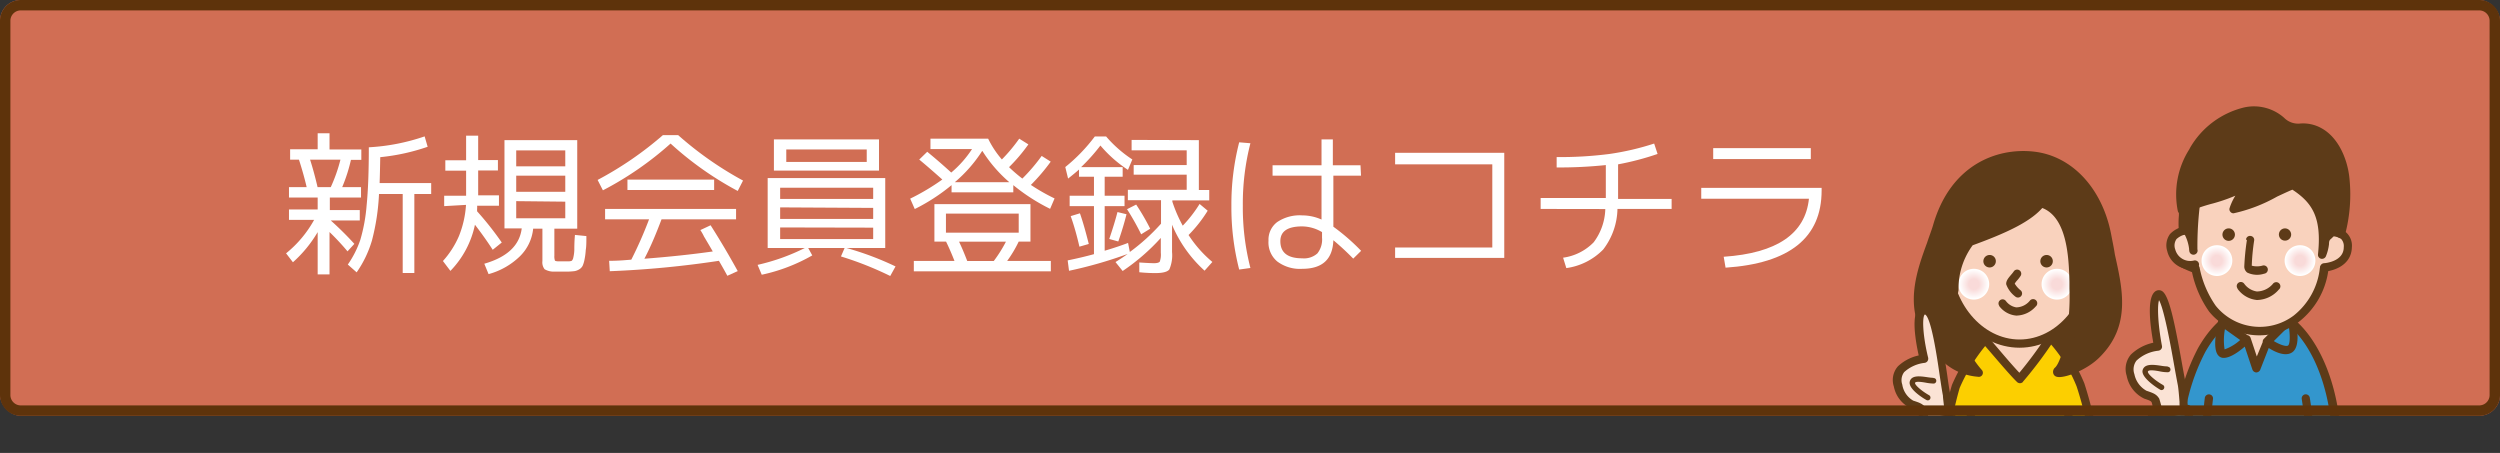
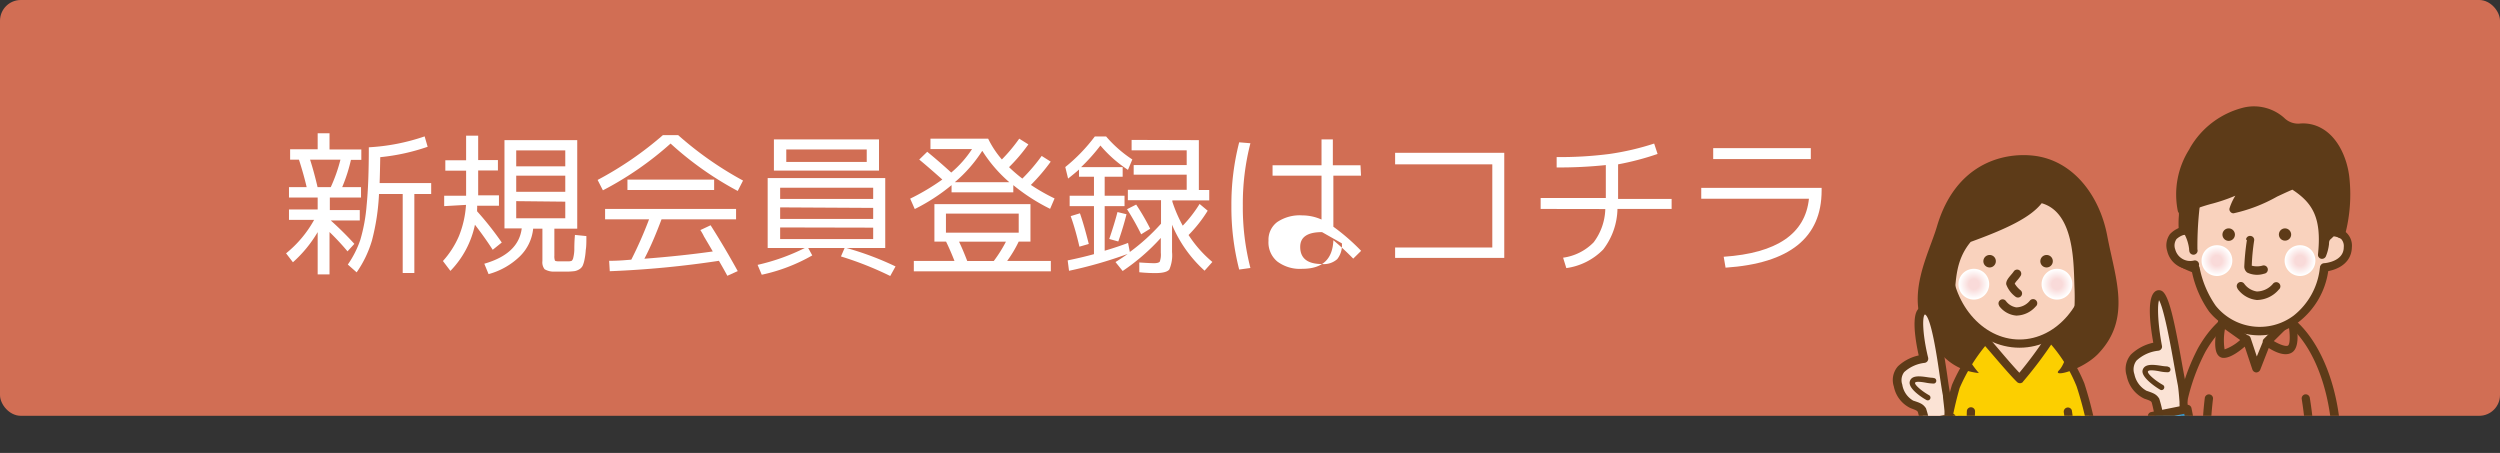
<svg xmlns="http://www.w3.org/2000/svg" xmlns:xlink="http://www.w3.org/1999/xlink" viewBox="0 0 240.5 43.57">
  <rect x="0" y="0" width="240.5" height="43.57" fill="#333333" stroke="none" />
  <defs>
    <style>.cls-1{fill:none;}.cls-2{isolation:isolate;}.cls-3{fill:#d16e54;}.cls-4{clip-path:url(#clip-path);}.cls-5{fill:#3396cd;}.cls-6{fill:#5d3b18;}.cls-7{fill:#f9d2bd;}.cls-8{fill:#fccf00;}.cls-9{fill:#483d39;}.cls-10,.cls-11,.cls-12,.cls-13{mix-blend-mode:multiply;}.cls-10{fill:url(#radial-gradient);}.cls-11{fill:url(#radial-gradient-2);}.cls-12{fill:url(#radial-gradient-3);}.cls-13{fill:url(#radial-gradient-4);}.cls-14{fill:#fbe3d5;}.cls-15{fill:#5e330b;}.cls-16{fill:#fff;}</style>
    <clipPath id="clip-path">
      <rect class="cls-1" x="177.5" width="54" height="40" />
    </clipPath>
    <radialGradient id="radial-gradient" cx="189.89" cy="27.34" r="1.47" gradientUnits="userSpaceOnUse">
      <stop offset="0.34" stop-color="#f9dad9" />
      <stop offset="0.96" stop-color="#fff" />
    </radialGradient>
    <radialGradient id="radial-gradient-2" cx="197.88" cy="27.34" r="1.47" xlink:href="#radial-gradient" />
    <radialGradient id="radial-gradient-3" cx="213.27" cy="25.07" r="1.47" xlink:href="#radial-gradient" />
    <radialGradient id="radial-gradient-4" cx="221.27" cy="25.07" r="1.47" xlink:href="#radial-gradient" />
  </defs>
  <g class="cls-2">
    <g id="レイヤー_2" data-name="レイヤー 2">
      <g id="main">
        <rect class="cls-3" width="240.5" height="40" rx="2" />
        <g class="cls-4">
-           <path class="cls-5" d="M224.83,43.17H209.57c0-7.42,3.42-13.45,7.63-13.45S224.83,35.75,224.83,43.17Z" />
          <path class="cls-6" d="M224.83,42.78H209.57a.4.4,0,0,1,.4.39,19.18,19.18,0,0,1,2.18-9.31c1.37-2.41,3.16-3.74,5-3.74,4,0,7.23,5.86,7.23,13.05A.4.4,0,0,1,224.83,42.78ZM217.2,29.33c-2.19,0-4.22,1.47-5.74,4.14a20,20,0,0,0-2.28,9.7.39.39,0,0,0,.39.4h15.26a.39.39,0,0,0,.39-.4C225.22,35.54,221.62,29.33,217.2,29.33Z" />
          <path class="cls-7" d="M219.92,31a17,17,0,0,0-1.8,1.92L217,35.05l-.93-2.44S214.8,31.5,214.19,31a3.58,3.58,0,0,1,3-1.31A2.92,2.92,0,0,1,219.92,31Z" />
          <path class="cls-6" d="M189.44,22.09c-3.35,1.63-4,6.3-2.76,9.49,1.9,4.87,7,4.79,11.29,3.23,4.95-1.82,6.4-9.48,1.71-12.34-2.42-1.48-7.38-1.63-10-.49Z" />
          <path class="cls-6" d="M189.26,21.73c-3.44,1.68-4.31,6.53-2.95,10,1.66,4.27,6.08,5.56,11.8,3.45a7.7,7.7,0,0,0,4.78-6.57,6.6,6.6,0,0,0-3-6.48c-2.46-1.51-7.51-1.75-10.38-.51Zm.56.62c2.62-1.14,7.41-.92,9.65.45a5.82,5.82,0,0,1,2.63,5.73,6.93,6.93,0,0,1-4.26,5.91c-2,.72-8.59,2.66-10.79-3-1.23-3.14-.49-7.51,2.56-9Z" />
          <path class="cls-7" d="M189.59,35.66a25.06,25.06,0,0,0-.88,4.61l11.13.08a32.54,32.54,0,0,0-1.18-4.81,10.63,10.63,0,0,0-3.21-4.34,2.5,2.5,0,0,0-3.09.12A12.49,12.49,0,0,0,189.59,35.66Z" />
          <path class="cls-6" d="M189.21,35.54a25.25,25.25,0,0,0-.89,4.69.41.41,0,0,0,.1.3.36.36,0,0,0,.29.13l11.13.09a.37.37,0,0,0,.3-.14.38.38,0,0,0,.09-.32A32.11,32.11,0,0,0,199,35.4a11,11,0,0,0-3.32-4.5,2.9,2.9,0,0,0-3.64.14A13.28,13.28,0,0,0,189.21,35.54Zm3.44-3.95a2.13,2.13,0,0,1,2.54-.09,10.33,10.33,0,0,1,3.1,4.17,32,32,0,0,1,1.16,4.74.42.42,0,0,1,.09-.32.41.41,0,0,1,.31-.14l-11.13-.08A.41.41,0,0,1,189,40a.41.41,0,0,1,.1.3,24.87,24.87,0,0,1,.85-4.51A12.21,12.21,0,0,1,192.65,31.59Z" />
          <path class="cls-8" d="M191,32.66a17.3,17.3,0,0,0-2.83,4.52,32.35,32.35,0,0,0-1.14,6h14.54A35.74,35.74,0,0,0,200.13,37a14.73,14.73,0,0,0-2.86-4.52,41.13,41.13,0,0,1-2.94,4C193.48,35.63,191.67,33.43,191,32.66Z" />
          <path class="cls-6" d="M190.69,32.4a17.81,17.81,0,0,0-2.92,4.65,33.51,33.51,0,0,0-1.16,6.09.38.38,0,0,0,.11.3.39.39,0,0,0,.29.13h14.54a.39.39,0,0,0,.29-.13.41.41,0,0,0,.1-.32,35.78,35.78,0,0,0-1.43-6.25,15.3,15.3,0,0,0-3-4.67.38.38,0,0,0-.32-.1.4.4,0,0,0-.29.18A37.82,37.82,0,0,1,194,36.17a.4.4,0,0,1,.28-.12.41.41,0,0,1,.28.11c-.54-.52-1.52-1.66-2.3-2.58-.42-.49-.79-.92-1-1.18a.39.39,0,0,0-.29-.13A.36.36,0,0,0,190.69,32.4Zm3.92,4.32a39.25,39.25,0,0,0,3-4,.38.38,0,0,1-.28.18.37.37,0,0,1-.32-.1,14.24,14.24,0,0,1,2.76,4.37,34,34,0,0,1,1.39,6.08.41.41,0,0,1,.1-.32.4.4,0,0,1,.3-.13H187a.39.39,0,0,1,.29.13.37.37,0,0,1,.1.3,32.92,32.92,0,0,1,1.13-5.91,17.06,17.06,0,0,1,2.74-4.37.39.39,0,0,1-.58,0l1,1.16c.8.93,1.79,2.09,2.36,2.64a.4.4,0,0,0,.56,0Z" />
          <path class="cls-9" d="M189.61,39.57a30.2,30.2,0,0,0,.08,3.6" />
          <path class="cls-6" d="M189.21,39.56a33.57,33.57,0,0,0,.08,3.67h0a.41.41,0,0,0,.45.34.4.4,0,0,0,.34-.45h0a31.21,31.21,0,0,1-.08-3.53h0a.39.39,0,0,0-.38-.41.39.39,0,0,0-.41.38Z" />
          <path class="cls-9" d="M199.08,43.17a18.66,18.66,0,0,0-.16-3.6" />
          <path class="cls-6" d="M199.48,43.17v-.42a15,15,0,0,0-.17-3.28h0a.4.4,0,0,0-.77.21h0a15.64,15.64,0,0,1,.15,3.06v.43h0a.4.4,0,0,0,.8,0Z" />
          <ellipse class="cls-7" cx="194.28" cy="24.79" rx="6.99" ry="8.27" />
          <path class="cls-6" d="M200.87,24.79c0,4.34-3,7.87-6.59,7.87s-6.59-3.53-6.59-7.87,2.95-7.88,6.59-7.88S200.87,20.45,200.87,24.79Zm-6.59-8.67c-4.07,0-7.38,3.89-7.38,8.67s3.31,8.66,7.38,8.66,7.38-3.89,7.38-8.66S198.35,16.12,194.28,16.12Z" />
          <path class="cls-6" d="M192,25.12a.6.6,0,1,1-.6-.59A.59.59,0,0,1,192,25.12Z" />
          <path class="cls-6" d="M197.48,25.12a.6.6,0,1,1-.59-.59A.59.59,0,0,1,197.48,25.12Z" />
          <path class="cls-6" d="M194.36,27.91a2.39,2.39,0,0,1-.57-.67v.09a1.93,1.93,0,0,1,.29-.39,3.4,3.4,0,0,0,.31-.41h0a.39.39,0,1,0-.68-.4h0a3.45,3.45,0,0,1-.24.3c-.26.31-.51.6-.47.93a2.6,2.6,0,0,0,.9,1.19h0a.39.39,0,1,0,.46-.64Z" />
          <path class="cls-6" d="M212.1,38.29a33.49,33.49,0,0,0-.23,4.93h0a.4.4,0,0,0,.79-.09h0a33.42,33.42,0,0,1,.23-4.75h0a.39.39,0,0,0-.35-.44.4.4,0,0,0-.44.35Z" />
          <path class="cls-6" d="M222.67,43.17a36.87,36.87,0,0,0-.47-4.92h0a.4.4,0,0,0-.47-.31.4.4,0,0,0-.3.47h0a37.71,37.71,0,0,1,.45,4.76h0a.4.4,0,0,0,.4.4.39.39,0,0,0,.39-.4Z" />
          <path class="cls-6" d="M218.4,33.15l2.31-2.29a.4.4,0,0,1-.39.09.37.37,0,0,1-.28-.28c.28,1.16.31,2.41.07,2.57s-1.14-.22-1.75-.69l.06.06a.39.39,0,0,0-.37-.13.39.39,0,0,0-.3.24l-1.05,2.56a.43.43,0,0,1,.38-.25.4.4,0,0,1,.36.27l-.93-2.79a.39.39,0,0,0-.28-.26.4.4,0,0,0-.37.1,4.57,4.57,0,0,1-1.93,1.29.15.15,0,0,1,.08,0,5.73,5.73,0,0,1,.18-2.58.36.36,0,0,1-.24.28.41.41,0,0,1-.37,0L215.91,33h0a.4.4,0,0,0,.55-.1.39.39,0,0,0-.1-.55h0L214,30.68a.4.4,0,0,0-.62.24c-.17.76-.53,2.62,0,3.25a.66.66,0,0,0,.54.26c.93,0,2.23-1.26,2.49-1.51a.42.42,0,0,1-.37.1.4.4,0,0,1-.29-.26l.93,2.79a.42.42,0,0,0,.37.28.43.43,0,0,0,.38-.25l1-2.56a.39.39,0,0,1-.6.16c.29.23,1.78,1.31,2.67.72s.42-2.76.26-3.42a.39.39,0,0,0-.28-.29.39.39,0,0,0-.38.1l-2.31,2.3h0a.39.39,0,0,0,0,.56.4.4,0,0,0,.56,0Z" />
          <path class="cls-10" d="M191.36,27.34a1.48,1.48,0,1,1-1.47-1.48A1.47,1.47,0,0,1,191.36,27.34Z" />
          <path class="cls-11" d="M199.36,27.34a1.48,1.48,0,1,1-1.47-1.48A1.47,1.47,0,0,1,199.36,27.34Z" />
          <path class="cls-6" d="M202.71,22.65c-.73-3.83-3.28-7.27-7.14-7.68-3-.32-7.49.86-9.24,6.83-.78,2.64-3,6.52-1.09,10.09,1.44,2.76,3.18,3.8,5.13,4A9.86,9.86,0,0,1,188,28.72c.18-1.68.08-3.65,1.58-5.45,3.41-1.24,5.74-2.33,6.83-3.72,3.26.93,3.06,6.11,3.16,8.22.15,3.58-.7,7.07-1.48,7.84s2.21,0,3.73-1.55C205.11,30.65,203.48,26.77,202.71,22.65Z" />
-           <path class="cls-6" d="M203.1,22.58c-.85-4.47-3.78-7.61-7.49-8-3.55-.38-8,1.29-9.66,7.12-.15.5-.35,1-.56,1.64-.93,2.54-2.08,5.71-.5,8.74,1.37,2.63,3.15,4,5.44,4.17a.36.36,0,0,1-.24-.11.39.39,0,0,0,.55,0,.4.4,0,0,0,0-.56,9.41,9.41,0,0,1-2.3-6.82c0-.27,0-.54.07-.83a7,7,0,0,1,1.41-4.4.39.39,0,0,1-.17.11c3.36-1.22,5.83-2.34,7-3.85a.4.4,0,0,1-.42.14c2.67.76,2.79,4.94,2.85,7.19l0,.67c.15,3.56-.72,6.9-1.36,7.55a.55.55,0,0,0-.2.57.46.46,0,0,0,.36.34c.68.18,2.89-.64,4.13-1.91,3-3,2.19-6.5,1.44-9.86C203.36,23.86,203.22,23.22,203.1,22.58Zm-1.61,11.21a6.42,6.42,0,0,1-3.36,1.7.26.26,0,0,1,.19.17.3.3,0,0,1,0,.26s0,0,0,0c.88-.89,1.75-4.44,1.59-8.14l0-.66c-.07-2.45-.19-7-3.42-7.93a.41.41,0,0,0-.43.13c-1.06,1.37-3.42,2.43-6.65,3.6a.41.41,0,0,0-.17.12,7.84,7.84,0,0,0-1.59,4.85c0,.28,0,.55-.07.81a10.27,10.27,0,0,0,2.5,7.43.38.38,0,0,1,0-.55.4.4,0,0,1,.55,0,.42.42,0,0,0-.25-.12c-2-.16-3.56-1.35-4.81-3.74-1.42-2.73-.33-5.71.54-8.11.22-.6.42-1.17.58-1.69,1.57-5.36,5.59-6.9,8.81-6.55,4.08.44,6.21,4.24,6.8,7.36.12.66.27,1.31.41,1.94C203.49,28.09,204.16,31.06,201.49,33.79Z" />
          <path class="cls-7" d="M223.67,18.93c.11,1,.18,2.05.19,3.09,0,.75,1.1,1.31,1,2a2.72,2.72,0,0,1-1.33,1.78,7.17,7.17,0,0,1-2.68,4.83,5.88,5.88,0,0,1-8-1,9.79,9.79,0,0,1-1.62-3.82c-2-.76-1.68-1-1.75-1.69s1.31-1.79,1.33-2.5a12.73,12.73,0,0,1,.67-4.06c1.14-3.09,2.76-3.71,6.44-3.72C222,13.82,223.28,15.16,223.67,18.93Z" />
          <path class="cls-6" d="M223.28,19c.11,1.08.17,2.1.18,3.05a2.13,2.13,0,0,0,.62,1.26c.22.27.44.53.42.74a2.37,2.37,0,0,1-1.16,1.48.39.39,0,0,0-.17.25,6.75,6.75,0,0,1-2.52,4.58,5.44,5.44,0,0,1-7.5-.95,9.63,9.63,0,0,1-1.55-3.67.4.4,0,0,0-.24-.28c-1.47-.56-1.47-.73-1.48-1.07,0-.08,0-.18,0-.29s.33-.69.6-1a2.77,2.77,0,0,0,.73-1.42,12.36,12.36,0,0,1,.65-3.93c1.09-2.94,2.54-3.46,6.07-3.46C221.65,14.22,222.9,15.33,223.28,19Zm-5.37-5.54c-3.62,0-5.56.61-6.81,4a12.91,12.91,0,0,0-.7,4.19,2.67,2.67,0,0,1-.57,1,2.59,2.59,0,0,0-.76,1.59,1.85,1.85,0,0,1,0,.23c0,.8.31,1.15,2,1.79a.4.4,0,0,1-.24-.28,10.29,10.29,0,0,0,1.69,4A6.24,6.24,0,0,0,221.1,31,7.56,7.56,0,0,0,224,25.9a.42.42,0,0,1-.16.25,3.12,3.12,0,0,0,1.5-2.06,1.94,1.94,0,0,0-.6-1.32,1.64,1.64,0,0,1-.44-.76c0-1-.07-2-.19-3.12C223.65,14.86,222,13.43,217.91,13.43Z" />
          <path class="cls-6" d="M216.15,23.11a23.18,23.18,0,0,0-.25,2.53.72.72,0,0,0,.28.58,2.2,2.2,0,0,0,1.63.11h0a.4.4,0,1,0-.19-.77h0a2,2,0,0,1-1,0l0,0h0a20.14,20.14,0,0,1,.23-2.42h0a.38.38,0,0,0-.33-.44.38.38,0,0,0-.45.33Z" />
          <path class="cls-7" d="M223.56,22.42c.55-.12,2.36-.38,2.31,1.37s-2.16,1.93-2.27,1.93" />
          <path class="cls-6" d="M223.65,22.8a2,2,0,0,1,1.54.16,1,1,0,0,1,.28.82c0,1.41-1.86,1.54-1.88,1.54h0a.41.41,0,0,0-.4.4.41.41,0,0,0,.4.4h0c.51,0,2.6-.39,2.66-2.32a1.72,1.72,0,0,0-.56-1.45,2.73,2.73,0,0,0-2.22-.32h0a.39.39,0,0,0,.17.77Z" />
          <path class="cls-7" d="M210.69,22.13c-.56,0-2.22.24-1.82,1.94a1.91,1.91,0,0,0,2.28,1.38" />
          <path class="cls-6" d="M210.69,21.74a2.55,2.55,0,0,0-1.93.77,1.84,1.84,0,0,0-.27,1.65,2.27,2.27,0,0,0,2.75,1.68h0a.4.4,0,0,0,.3-.47.4.4,0,0,0-.47-.31h0A1.49,1.49,0,0,1,209.26,24a1.08,1.08,0,0,1,.12-1,1.81,1.81,0,0,1,1.3-.48h0a.39.39,0,0,0,.4-.39.39.39,0,0,0-.39-.4Z" />
          <path class="cls-6" d="M215,22.57a.6.6,0,1,1-.59-.6A.6.6,0,0,1,215,22.57Z" />
          <path class="cls-6" d="M220.41,22.57a.59.59,0,1,1-.59-.6A.6.6,0,0,1,220.41,22.57Z" />
          <path class="cls-6" d="M223.13,12.68c-1.67-.91-2.25.19-3.67-1-3.12-2.73-7.36.69-8.42,2.72a8,8,0,0,0-1.17,5.82c.9-.57,4.63-1.45,5.56-2,1.51-.87-.34.78-.58,1.9,1.15,0,5.16-2.21,5.73-2.3,2.15,1.37,3.22,2.92,2.79,6.69.42-1,.15-1.44.59-1.82s.5-.87,1.23-.14a14.66,14.66,0,0,0,.4-5.45A5.68,5.68,0,0,0,223.13,12.68Z" />
          <path class="cls-6" d="M223.32,12.33a3.61,3.61,0,0,0-2-.45,1.9,1.9,0,0,1-1.59-.55,4.37,4.37,0,0,0-3.82-1,8.24,8.24,0,0,0-5.21,3.86l-.1.19a8.08,8.08,0,0,0-1.1,5.89.38.38,0,0,0,.23.29.4.4,0,0,0,.37,0,16.77,16.77,0,0,1,2.83-1,17,17,0,0,0,2.71-1,1.74,1.74,0,0,1,.39-.19.36.36,0,0,1-.31-.12.35.35,0,0,1-.07-.32,3.5,3.5,0,0,1-.29.44,5.35,5.35,0,0,0-.88,1.67.36.36,0,0,0,.08.33.37.37,0,0,0,.31.15,15.05,15.05,0,0,0,4.19-1.61c.67-.31,1.43-.67,1.59-.7a.33.33,0,0,1-.27-.06c2,1.28,3,2.66,2.61,6.32a.39.39,0,0,0,.29.42.41.41,0,0,0,.47-.23,4.42,4.42,0,0,0,.3-1.17c0-.31.06-.4.18-.5a2.68,2.68,0,0,0,.34-.35l.13-.13a.19.19,0,0,1-.13,0,1.7,1.7,0,0,1,.36.3.4.4,0,0,0,.38.1.38.38,0,0,0,.27-.28A15.12,15.12,0,0,0,226,17C225.81,15.36,225,13.25,223.32,12.33Zm1.88,4.78a14.2,14.2,0,0,1-.39,5.3.41.41,0,0,1,.28-.28.43.43,0,0,1,.38.1c-.35-.34-.59-.53-.88-.52a.87.87,0,0,0-.61.37,3.67,3.67,0,0,1-.28.28,1.38,1.38,0,0,0-.44,1,3.89,3.89,0,0,1-.25,1,.39.39,0,0,1,.46-.23.38.38,0,0,1,.29.42c.46-4-.8-5.69-3-7.07a.39.39,0,0,0-.28-.05,10.77,10.77,0,0,0-1.8.77,18,18,0,0,1-3.86,1.53.38.38,0,0,1,.31.14.36.36,0,0,1,.08.33A4.81,4.81,0,0,1,216,18.8c.35-.51.57-.82.3-1.11s-.68-.07-1.06.15a17.44,17.44,0,0,1-2.55.89,16.64,16.64,0,0,0-3,1.11.4.4,0,0,1,.37,0,.39.39,0,0,1,.23.28,7.34,7.34,0,0,1,1-5.37l.1-.19a7.56,7.56,0,0,1,4.66-3.44,3.54,3.54,0,0,1,3.15.84,2.69,2.69,0,0,0,2.13.74,2.71,2.71,0,0,1,1.61.36C224.37,13.8,225.05,15.71,225.2,17.11Z" />
          <path class="cls-6" d="M210,22.18c.7-.81,1.13,2.88,1,1.64a33.81,33.81,0,0,1,.46-5.76c.08-.49-1.45,1.1-1.45,2.33A12.14,12.14,0,0,0,210,22.18Z" />
          <path class="cls-6" d="M210.31,22.44h0a.2.2,0,0,1-.21,0,4.05,4.05,0,0,1,.51,1.68.4.4,0,1,0,.78-.14l0-.2a33.37,33.37,0,0,1,.47-5.65.45.45,0,0,0-.18-.46.45.45,0,0,0-.5,0,3.94,3.94,0,0,0-1.57,2.75c0,.07,0,.18,0,.3a9,9,0,0,0,0,1.55.4.4,0,0,0,.29.32A.38.38,0,0,0,210.31,22.44Zm.08-2.05a3.39,3.39,0,0,1,1.13-2.05.32.32,0,0,1-.32,0,.34.34,0,0,1-.15-.31,33.74,33.74,0,0,0-.46,5.88l0,.2v.05a.38.38,0,0,1,.33-.43.39.39,0,0,1,.45.31v0c-.37-2.1-.83-2.23-1-2.28a.63.63,0,0,0-.66.23.41.41,0,0,1,.41-.12.39.39,0,0,1,.28.32,8.2,8.2,0,0,1,0-1.4C210.38,20.59,210.39,20.47,210.39,20.39Z" />
          <path class="cls-12" d="M214.75,25.07a1.48,1.48,0,1,1-1.48-1.48A1.47,1.47,0,0,1,214.75,25.07Z" />
          <path class="cls-13" d="M222.74,25.07a1.48,1.48,0,1,1-1.47-1.48A1.47,1.47,0,0,1,222.74,25.07Z" />
          <path class="cls-6" d="M192.31,29.42a2.28,2.28,0,0,0,1.66.94,2.53,2.53,0,0,0,1.86-.87h0a.4.4,0,1,0-.57-.55h0a1.73,1.73,0,0,1-1.29.63,1.55,1.55,0,0,1-1-.61h0a.39.39,0,0,0-.64.46Z" />
          <path class="cls-6" d="M215.25,27.78a2.6,2.6,0,0,0,1.86,1.08,2.81,2.81,0,0,0,2.11-1h0a.4.4,0,1,0-.57-.55h0a2.06,2.06,0,0,1-1.54.73,1.84,1.84,0,0,1-1.22-.75h0a.4.4,0,0,0-.55-.09.39.39,0,0,0-.09.55Z" />
          <path class="cls-14" d="M183.93,38.92c-1-.34-2-2.47-1.06-3.37a3.89,3.89,0,0,1,2.2-1s-1.1-4.44,0-4.65,1.75,6,2.15,8.08c.13.6.24,3.1.38,3.34s-2.35.11-2.35.11a15.28,15.28,0,0,0-.41-2C184.7,39.2,184.6,39.14,183.93,38.92Z" />
          <path class="cls-6" d="M184.05,38.54A2.16,2.16,0,0,1,183,37a1.29,1.29,0,0,1,.18-1.2,3.49,3.49,0,0,1,1.95-.89.41.41,0,0,0,.29-.16.44.44,0,0,0,.07-.33c-.53-2.14-.6-4-.31-4.17h0c.6.26,1.17,4.15,1.41,5.81.12.8.22,1.49.32,2,0,.25.1.88.15,1.5a6.59,6.59,0,0,0,.27,2,.34.34,0,0,1,0-.31.33.33,0,0,1,.18-.19,12.43,12.43,0,0,1-2.14,0,.39.39,0,0,1,.37.33,10.48,10.48,0,0,0-.46-2.11C185,38.86,184.73,38.76,184.05,38.54Zm.45,1.1h0a14.29,14.29,0,0,1,.37,1.85.39.39,0,0,0,.37.34c2.47.13,2.59-.07,2.71-.27a.43.43,0,0,0,0-.44l0,0a16.47,16.47,0,0,1-.18-1.68c-.06-.66-.11-1.29-.17-1.58-.09-.46-.19-1.14-.3-1.93-.48-3.23-.91-5.74-1.73-6.33a.76.76,0,0,0-.58-.13.83.83,0,0,0-.55.38c-.64,1,.08,4.14.24,4.76a.39.39,0,0,1,.06-.33.41.41,0,0,1,.29-.16,4.23,4.23,0,0,0-2.45,1.12,2,2,0,0,0-.39,1.95,2.91,2.91,0,0,0,1.6,2.07C184.41,39.49,184.43,39.52,184.5,39.64Z" />
          <path class="cls-6" d="M186,36.35a5.29,5.29,0,0,1-.57-.06c-.69-.1-1.54-.23-1.71.41s1.06,1.48,1.6,1.78h0a.26.26,0,0,0,.36-.1.27.27,0,0,0-.1-.36h0c-.73-.41-1.4-1-1.35-1.19s.8-.06,1.12,0a4.63,4.63,0,0,0,.67.07h0a.26.26,0,0,0,.25-.28.25.25,0,0,0-.27-.25Z" />
          <polygon class="cls-8" points="184.97 43.17 188.2 43.17 187.74 40.2 184.54 40.84 184.97 43.17" />
          <path class="cls-6" d="M185,43.57h3.23a.4.4,0,0,0,.39-.46l-.46-3a.41.41,0,0,0-.17-.26.39.39,0,0,0-.3-.07l-3.2.65a.39.39,0,0,0-.31.46l.43,2.33A.4.4,0,0,0,185,43.57Zm-.36-2.34,3.21-.64a.42.42,0,0,1-.31-.06.37.37,0,0,1-.16-.27l.46,3a.36.36,0,0,1,.09-.32.37.37,0,0,1,.3-.14H185a.4.4,0,0,1,.39.32l-.43-2.33A.4.4,0,0,1,184.61,41.23Z" />
          <path class="cls-14" d="M206.37,38c-1.08-.36-2.07-2.63-1.12-3.59a4.11,4.11,0,0,1,2.34-1.07s-.86-4.5,0-5,1.86,6.45,2.3,8.61c.13.65.25,3.31.4,3.56s-2.51.12-2.51.12a16.12,16.12,0,0,0-.43-2.11C207.2,38.28,207.09,38.2,206.37,38Z" />
          <path class="cls-6" d="M206.49,37.59A2.35,2.35,0,0,1,205.33,36a1.39,1.39,0,0,1,.2-1.31,3.63,3.63,0,0,1,2.09-.95.41.41,0,0,0,.29-.16.38.38,0,0,0,.07-.31c-.41-2.16-.5-4.28-.19-4.55h0a.21.21,0,0,1-.21,0c.52.43,1.29,4.8,1.62,6.67.12.68.23,1.26.31,1.68.05.26.11.93.16,1.59a7.42,7.42,0,0,0,.28,2.09.37.37,0,0,1,0-.31.29.29,0,0,1,.17-.18,13.41,13.41,0,0,1-2.29,0,.39.39,0,0,1,.37.34,12.33,12.33,0,0,0-.48-2.25C207.46,37.94,207.21,37.83,206.49,37.59Zm.51,1.14h0a16.72,16.72,0,0,1,.39,2,.39.39,0,0,0,.37.34c2.62.13,2.75-.08,2.86-.27a.43.43,0,0,0,0-.45.1.1,0,0,1,0,0,17.75,17.75,0,0,1-.19-1.8c-.06-.71-.11-1.37-.17-1.68s-.19-1-.31-1.66c-.82-4.63-1.33-6.89-2-7.23a.58.58,0,0,0-.53,0c-1,.52-.54,3.6-.2,5.39a.41.41,0,0,1,.08-.32.39.39,0,0,1,.28-.15A4.45,4.45,0,0,0,205,34.1a2.14,2.14,0,0,0-.41,2.06,3.07,3.07,0,0,0,1.69,2.19C206.91,38.56,206.93,38.6,207,38.73Z" />
          <path class="cls-6" d="M208.53,35.25a4.11,4.11,0,0,1-.61-.06c-.73-.11-1.62-.24-1.8.42s1.25,1.63,1.69,1.88h0a.26.26,0,0,0,.36-.1.26.26,0,0,0-.1-.36h0c-.79-.45-1.5-1.08-1.44-1.29s.83-.08,1.21,0a4,4,0,0,0,.71.07h0a.26.26,0,0,0,.25-.27.27.27,0,0,0-.27-.26Z" />
          <polygon class="cls-5" points="207.75 43.17 211.19 43.17 210.43 39.34 207.02 40.02 207.75 43.17" />
          <path class="cls-6" d="M207.75,43.57h3.44a.41.41,0,0,0,.31-.14.44.44,0,0,0,.08-.33l-.76-3.84a.39.39,0,0,0-.17-.25.37.37,0,0,0-.29-.06l-3.42.69a.39.39,0,0,0-.25.17.36.36,0,0,0-.05.3l.72,3.15A.4.4,0,0,0,207.75,43.57Zm-.65-3.16,3.41-.68a.4.4,0,0,1-.3-.06.42.42,0,0,1-.16-.25l.75,3.83a.39.39,0,0,1,.09-.33.37.37,0,0,1,.3-.14h-3.44a.39.39,0,0,1,.38.31l-.72-3.16a.47.47,0,0,1,0,.31A.41.41,0,0,1,207.1,40.41Z" />
        </g>
-         <path class="cls-15" d="M238.5,1a1,1,0,0,1,1,1V38a1,1,0,0,1-1,1H2a1,1,0,0,1-1-1V2A1,1,0,0,1,2,1H238.5m0-1H2A2,2,0,0,0,0,2V38a2,2,0,0,0,2,2H238.5a2,2,0,0,0,2-2V2a2,2,0,0,0-2-2Z" />
        <path class="cls-16" d="M34.73,19h-3v1.21h2.88v1H31.82c.79.71,1.55,1.46,2.27,2.25l-.66.72c-.44-.53-1-1.15-1.73-1.86V26.4H30.56V22.33a12.15,12.15,0,0,1-2.38,2.9l-.66-.86a10.91,10.91,0,0,0,2.7-3.22H27.8v-1h2.76V19H27.8V18h1.7c-.2-.86-.45-1.74-.74-2.64h-.85v-1h2.65V12.82H31.7v1.56h3.06v1h-1A15.42,15.42,0,0,1,32.92,18h1.81Zm-4.18-1h1.27a15.11,15.11,0,0,0,.93-2.64H29.83Q30.21,16.54,30.55,18Zm6-.39h4.93v1.05H39.86v7.6H38.74v-7.6H36.46a21.36,21.36,0,0,1-.68,4.48,10.57,10.57,0,0,1-1.47,3.06l-.85-.75a9.45,9.45,0,0,0,1.2-2.37,16.24,16.24,0,0,0,.61-3.33q.21-2.1.21-5.58a19.79,19.79,0,0,0,5.37-1.05l.29,1a19.87,19.87,0,0,1-4.56,1Q36.55,16.77,36.52,17.61Z" />
        <path class="cls-16" d="M42.73,19.83v-1h2.11c0-.16,0-.41,0-.75V16.42h-2v-1h2V13.05H46V15.4H47.9v1H46V18c0,.36,0,.62,0,.79h2v1h-2.1a1.8,1.8,0,0,1,0,.27,1.8,1.8,0,0,0,0,.27,30,30,0,0,1,2.37,3l-.87.7c-.53-.82-1.1-1.62-1.71-2.41a9,9,0,0,1-2.36,4.44l-.72-.95a8.72,8.72,0,0,0,1.54-2.4,9.62,9.62,0,0,0,.68-3Zm11.91,6.3-.68,0-.64,0a1.74,1.74,0,0,1-.93-.23,1.08,1.08,0,0,1-.21-.79V22h-.89A4.32,4.32,0,0,1,50,24.67,6.93,6.93,0,0,1,47,26.37l-.41-1q3.3-.95,3.6-3.4H48.53V13.48h7V22H53.33V24.6a1.19,1.19,0,0,0,.05.45c0,.05.12.08.28.09h1.08a1,1,0,0,0,.26-.05.57.57,0,0,0,.15-.3,3.77,3.77,0,0,0,.1-.74c0-.31,0-.8.06-1.45l1.1.11c0,.57,0,1-.06,1.34a6.4,6.4,0,0,1-.12.92,2.76,2.76,0,0,1-.18.6.87.87,0,0,1-.31.33,1.33,1.33,0,0,1-.45.18C55.14,26.1,54.92,26.12,54.64,26.13ZM49.66,16h4.72V14.47H49.66Zm0,.9v1.55h4.72V16.9Zm0,2.45V21h4.72v-1.6Z" />
        <path class="cls-16" d="M65.24,13a33.26,33.26,0,0,0,6.24,4.37l-.51,1a31.55,31.55,0,0,1-6.46-4.56A31.62,31.62,0,0,1,58,18.31l-.51-1A33.26,33.26,0,0,0,63.77,13Zm2.12,9.14,1-.47q1.38,2.17,2.61,4.41l-1,.45q-.36-.67-.81-1.44a94.06,94.06,0,0,1-10.5,1l-.06-1c1,0,1.7-.08,2.13-.11a38.46,38.46,0,0,0,1.71-3.88H58.21v-1h12.6v1H63.64c-.49,1.29-1,2.55-1.65,3.79q3.54-.27,6.58-.7l-.39-.67-.45-.76C67.6,22.49,67.48,22.29,67.36,22.11Zm-7-3.86v-1h8.34v1Z" />
        <path class="cls-16" d="M75.05,23.86h-1.2V17.13H85.16v6.73H81.44a28.8,28.8,0,0,1,4.71,1.77l-.51.92a32.23,32.23,0,0,0-4.74-1.88l.35-.81h-3.5l.39.71a16.89,16.89,0,0,1-4.86,1.86l-.4-.95a19.93,19.93,0,0,0,4.54-1.62Zm.59-7.45H74.45v-3H84.56v3Zm-.59,2.73H84V18.06H75.05Zm0,.81v1.11H84V20Zm0,1.93V23H84v-1.1Zm.59-6.3h7.74v-1.2H75.64Z" />
        <path class="cls-16" d="M89.51,14.34v-1h5.55a9.17,9.17,0,0,0,1.32,2,15.86,15.86,0,0,0,1.67-2l.88.55a16.42,16.42,0,0,1-1.86,2.19,14.33,14.33,0,0,0,1.28,1.1A17.39,17.39,0,0,0,100.21,15l.87.55a18.39,18.39,0,0,1-1.91,2.24,18.72,18.72,0,0,0,2.28,1.3l-.43,1a18.41,18.41,0,0,1-3.54-2.28v.69H91.54v-.69A18.41,18.41,0,0,1,88,20.11l-.44-1a21.56,21.56,0,0,0,3.09-1.84q-1.37-1.22-2.22-1.92l.77-.75c.72.59,1.49,1.25,2.31,2a10.27,10.27,0,0,0,2-2.26ZM87.91,26.1v-1h3.91q-.39-1-.81-1.86H89.89v-3.6h9.24v3.6H98a11.72,11.72,0,0,1-1.11,1.86h4.2v1ZM91,22.38h7V20.55H91Zm3.48-7.85a13.4,13.4,0,0,1-2.63,3h5.25A13.34,13.34,0,0,1,94.51,14.53ZM95.6,25.11a12.85,12.85,0,0,0,1.17-1.86H92.26c.26.54.52,1.16.79,1.86Z" />
        <path class="cls-16" d="M115.33,13.48v4.8h1v1h-3.55v.12a13.4,13.4,0,0,0,1,2.31,12.39,12.39,0,0,0,1.62-2.09l.78.65a13,13,0,0,1-1.84,2.34,11.62,11.62,0,0,0,2.29,2.59l-.75.84a12.44,12.44,0,0,1-3.13-4.42v2.62a3.42,3.42,0,0,1-.26,1.68c-.18.23-.62.35-1.32.35-.27,0-.79,0-1.57-.08l0-.94c.72.05,1.2.07,1.44.07s.46-.05.53-.15a2,2,0,0,0,.1-.85V22.89A20,20,0,0,1,108,26.07l-.69-.86q.69-.43,1.17-.78a41.43,41.43,0,0,1-5.64,1.62l-.13-1c.93-.19,1.77-.39,2.53-.6V19.83h-2.34v-1h2.34V17h-1.44v-.69q-.33.3-1.05.87l-.27-1.11a16.31,16.31,0,0,0,2.84-2.94h1.09a11.82,11.82,0,0,0,2.52,2.21l-.42,1A12.19,12.19,0,0,1,105.86,14,17.8,17.8,0,0,1,104,16.08h4V17h-1.73v1.83h1.91v1h-1.91v4.29q1.22-.36,2.25-.75l.17.87a19.23,19.23,0,0,0,3-2.72V19.26H108.5v-1h5.66V16.8h-5.1v-.92h5.1V14.46h-5.3v-1ZM103,20.79l.89-.27c.27.77.55,1.75.85,2.95l-.9.26Q103.46,22.07,103,20.79Zm3.71,2.2c.34-1,.6-1.85.79-2.59l.87.21c-.19.77-.45,1.64-.79,2.62Zm1.68-2.85.91-.46A22.44,22.44,0,0,1,110.65,22l-.87.54A24.78,24.78,0,0,0,108.43,20.14Z" />
-         <path class="cls-16" d="M120.29,13.78a23.36,23.36,0,0,0-.73,6,23.36,23.36,0,0,0,.73,6l-1.08.15a24,24,0,0,1-.75-6.12,24,24,0,0,1,.75-6.12Zm10.64,3.12h-2.66v4.91a20,20,0,0,1,2.67,2.32l-.76.75a25,25,0,0,0-1.91-1.77c-.07,1.83-1.05,2.75-3,2.75a3.62,3.62,0,0,1-2.39-.7,2.38,2.38,0,0,1-.85-2,2.12,2.12,0,0,1,.84-1.8,3.87,3.87,0,0,1,2.4-.64,4.55,4.55,0,0,1,1.86.4V16.9h-4.71v-1h4.71V13.41h1.09V15.9h2.66Zm-3.75,5.43a3.79,3.79,0,0,0-1.91-.55c-1.4,0-2.1.47-2.1,1.42q0,1.65,2.1,1.65a1.93,1.93,0,0,0,1.46-.47,2.14,2.14,0,0,0,.45-1.52Z" />
+         <path class="cls-16" d="M120.29,13.78a23.36,23.36,0,0,0-.73,6,23.36,23.36,0,0,0,.73,6l-1.08.15a24,24,0,0,1-.75-6.12,24,24,0,0,1,.75-6.12Zm10.64,3.12h-2.66v4.91a20,20,0,0,1,2.67,2.32l-.76.75a25,25,0,0,0-1.91-1.77c-.07,1.83-1.05,2.75-3,2.75a3.62,3.62,0,0,1-2.39-.7,2.38,2.38,0,0,1-.85-2,2.12,2.12,0,0,1,.84-1.8,3.87,3.87,0,0,1,2.4-.64,4.55,4.55,0,0,1,1.86.4V16.9h-4.71v-1h4.71V13.41h1.09V15.9h2.66Zm-3.75,5.43c-1.4,0-2.1.47-2.1,1.42q0,1.65,2.1,1.65a1.93,1.93,0,0,0,1.46-.47,2.14,2.14,0,0,0,.45-1.52Z" />
        <path class="cls-16" d="M134.21,14.7h10.5V24.81h-10.5v-1h9.35v-8h-9.35Z" />
        <path class="cls-16" d="M148.21,20.1V19.05h6.27V15.88a43.63,43.63,0,0,1-4.73.23v-1a37,37,0,0,0,5.09-.3,25.57,25.57,0,0,0,4.29-1l.33,1a26.66,26.66,0,0,1-3.8,1v3.33h5.15V20.1H155.6A6.61,6.61,0,0,1,154.23,24a6.12,6.12,0,0,1-3.55,1.79l-.31-1a5.07,5.07,0,0,0,2.94-1.48,5.56,5.56,0,0,0,1.12-3.2Z" />
        <path class="cls-16" d="M163.66,18.07h11.58v.26q0,6.8-9.24,7.42l-.18-1.05q7.67-.52,8.2-5.58H163.66Zm1.15-2.77V14.25h9.39V15.3Z" />
      </g>
    </g>
  </g>
</svg>